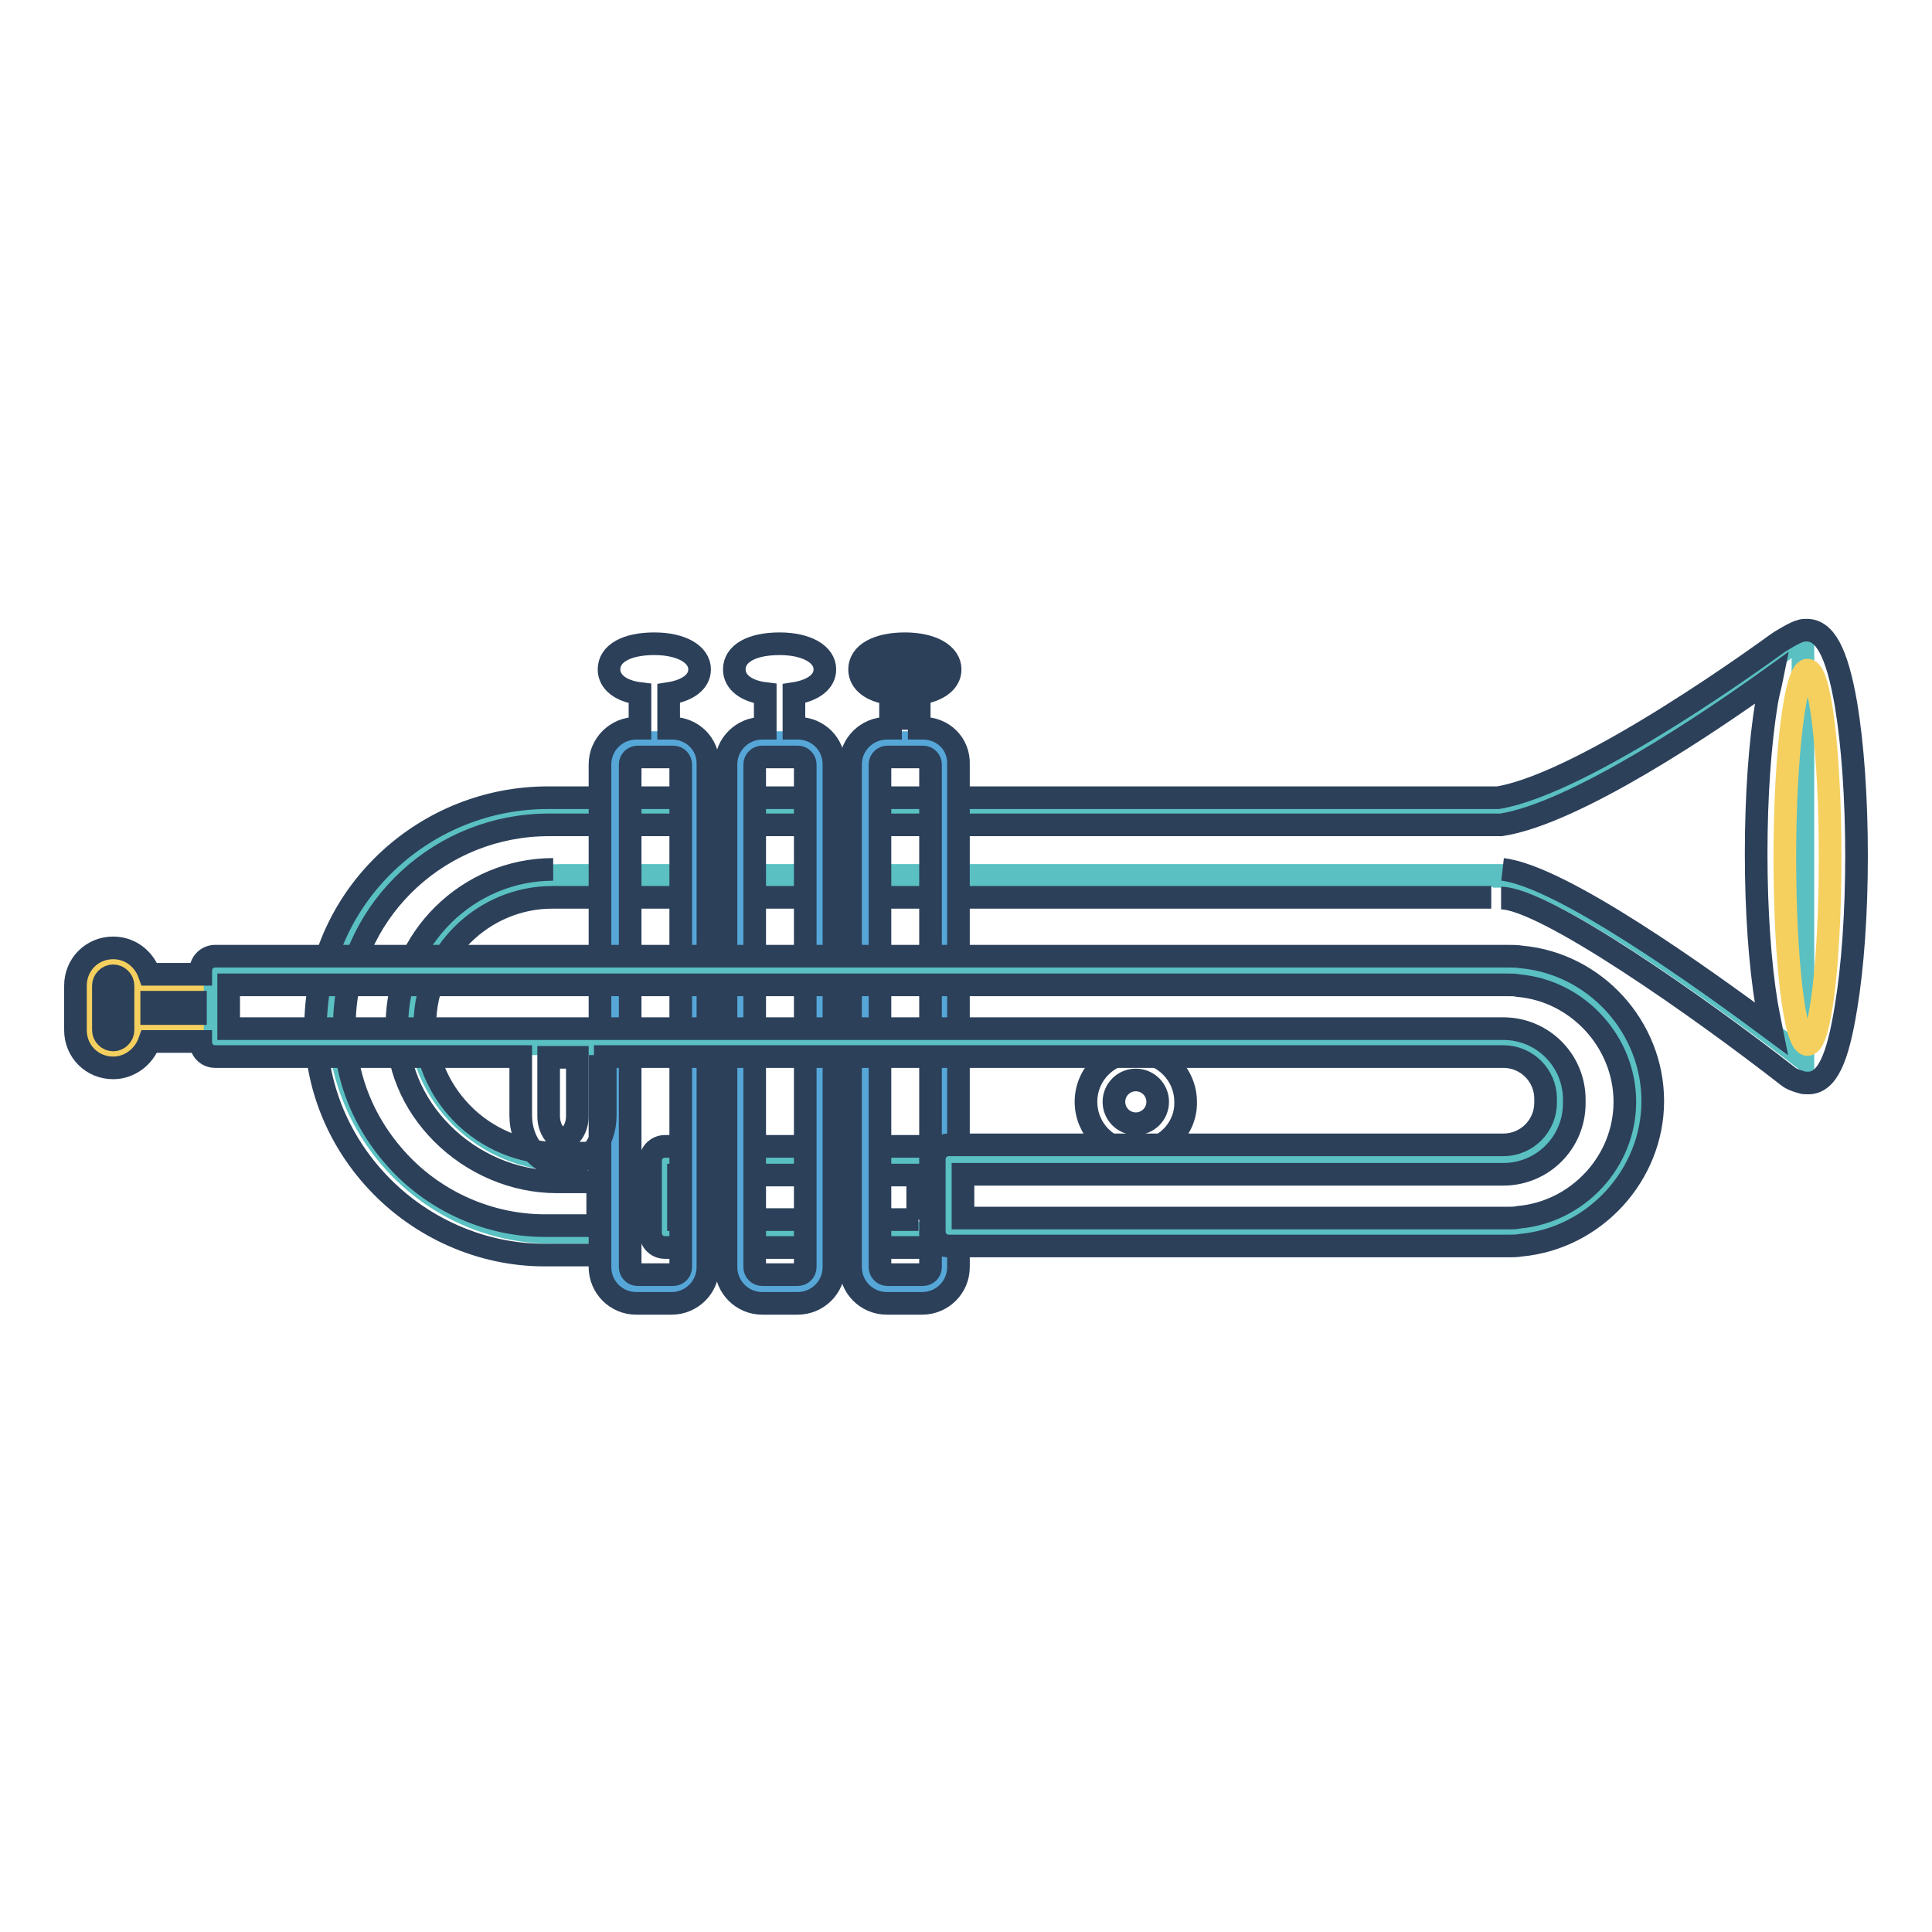
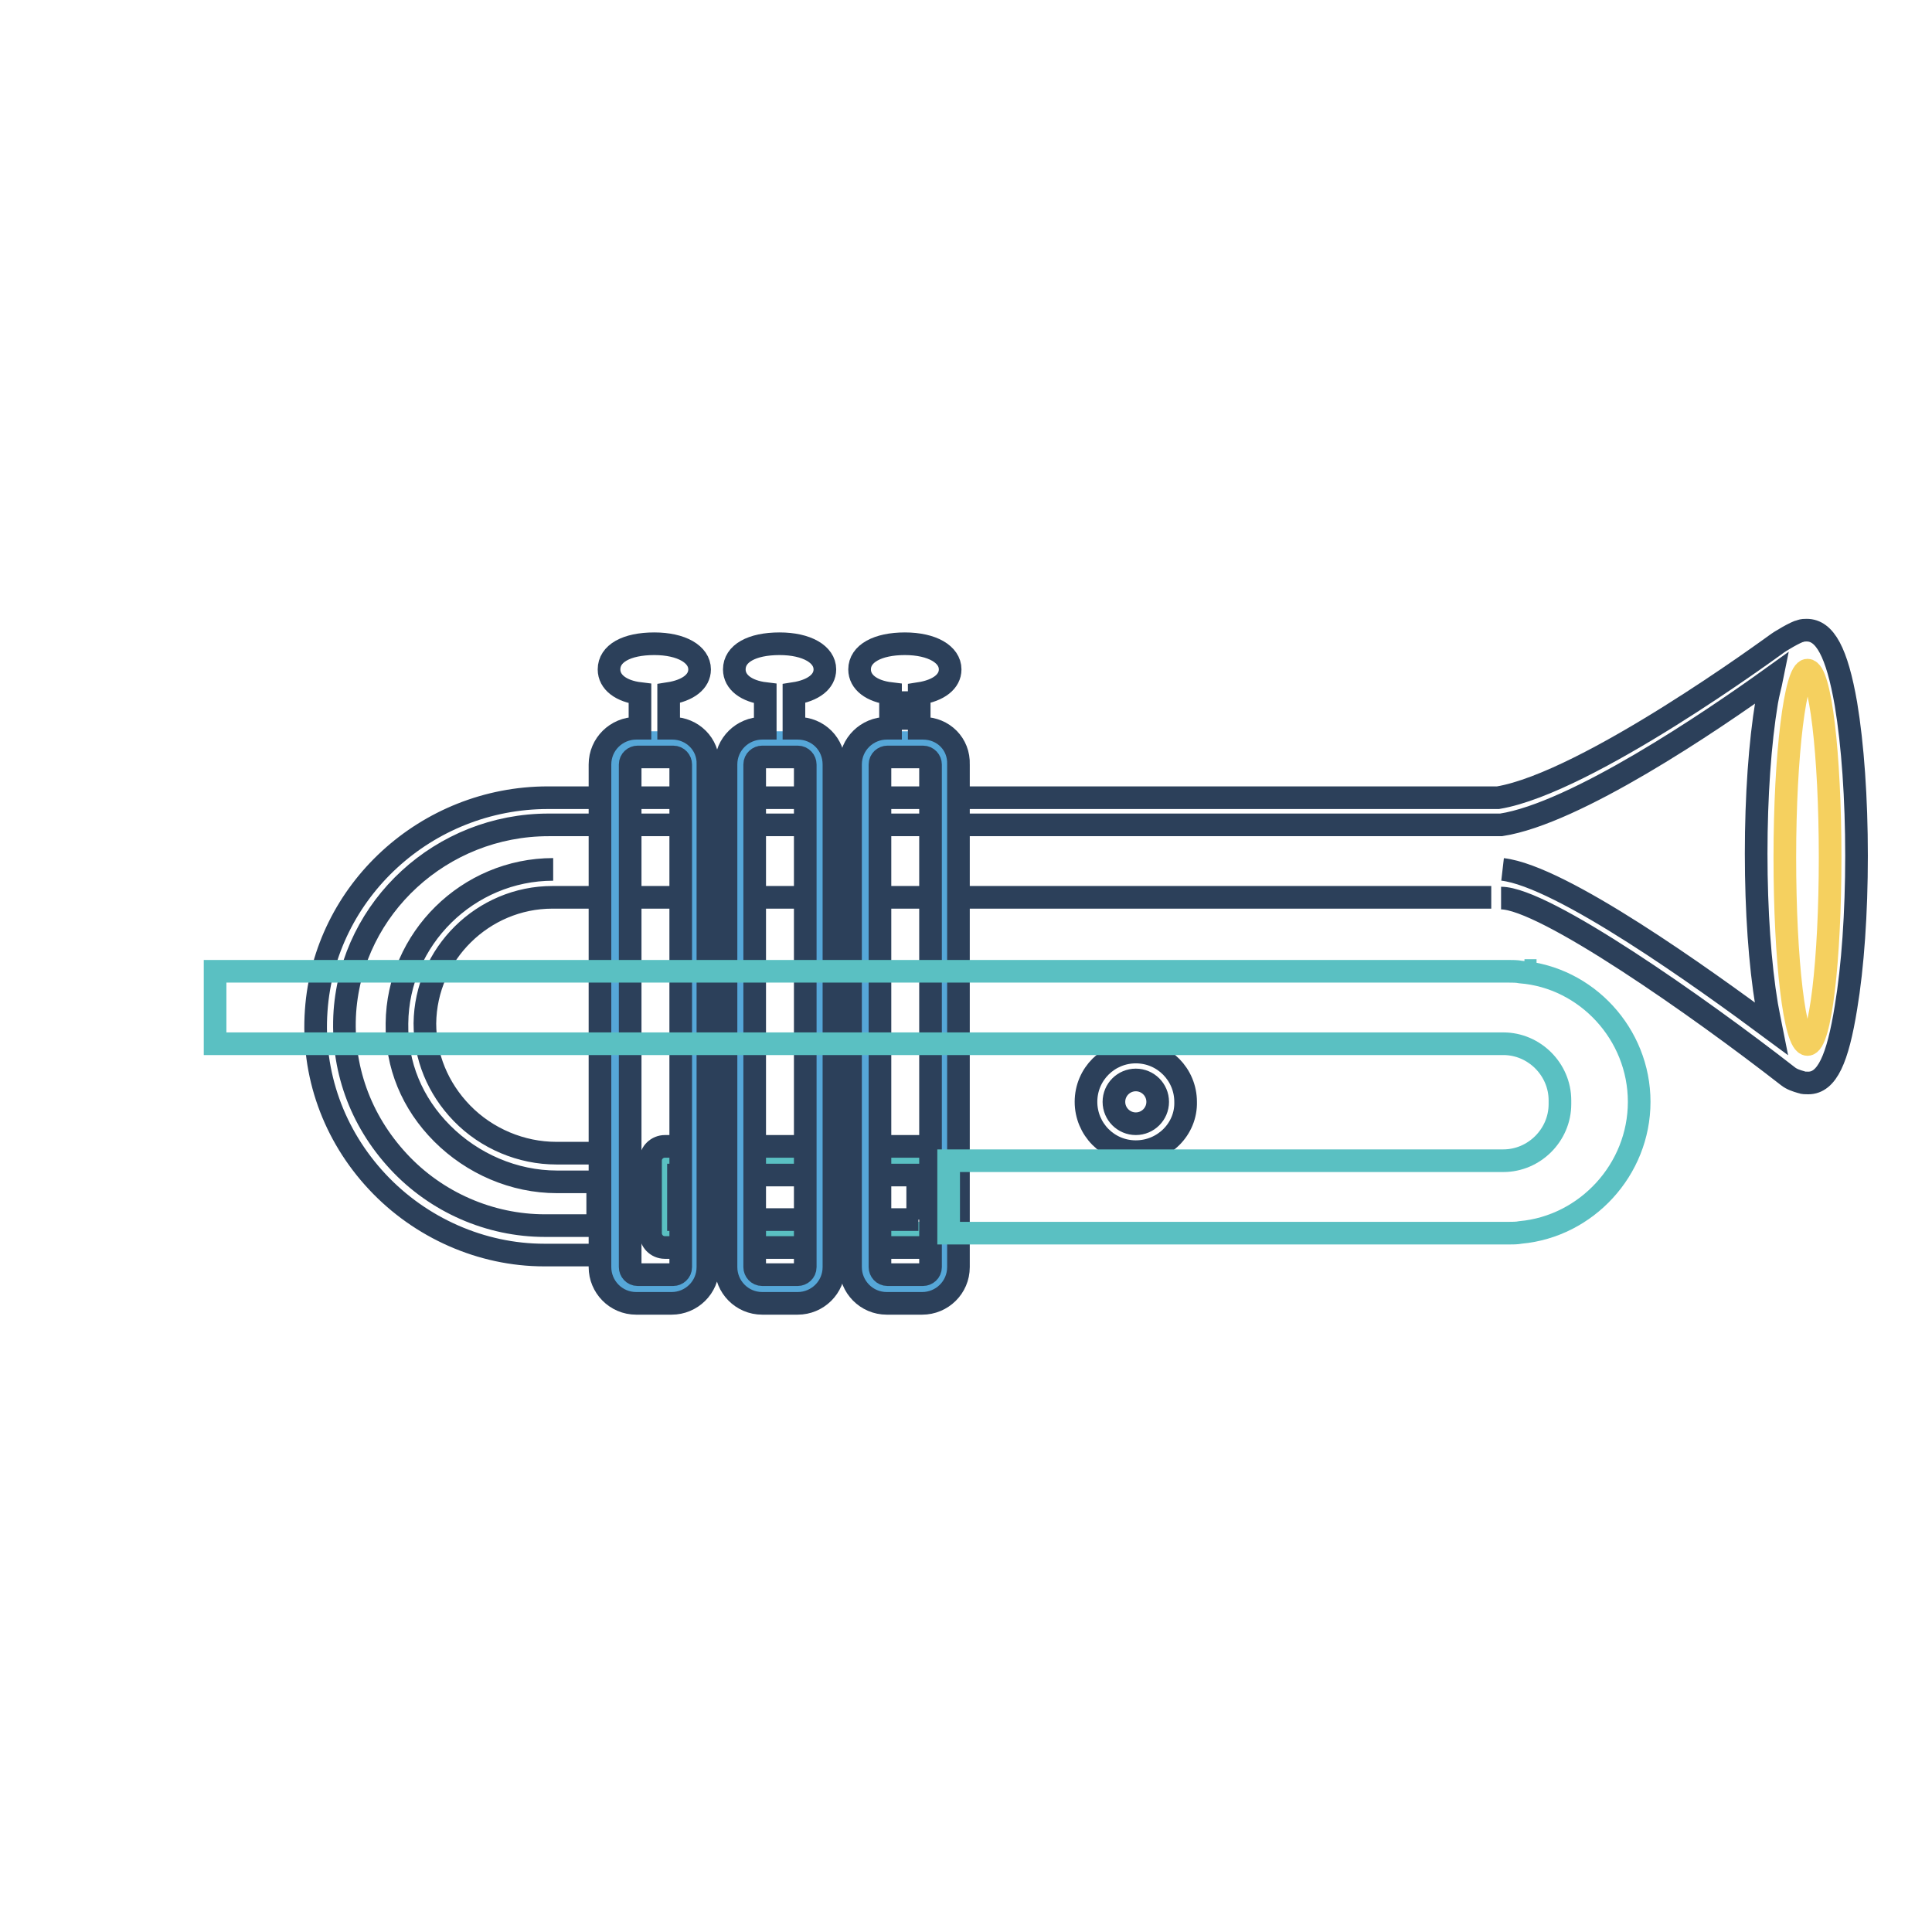
<svg xmlns="http://www.w3.org/2000/svg" version="1.1" x="0px" y="0px" viewBox="0 0 256 256" enable-background="new 0 0 256 256" xml:space="preserve">
  <g>
-     <path stroke-width="3" fill-opacity="0" stroke="#5ac0c2" d="M199.6,106.5H73.7c-15,0-27.8,11.5-28.8,26.4c-1.1,16.5,12,30.4,28.3,30.4h7.7c0.7,0,1.2-0.5,1.2-1.2v-7.2 c0-0.7-0.5-1.2-1.2-1.2h-6.1c-10.5,0-19.4-8.6-19.3-19.1c0.1-10.2,8.5-18.6,18.8-18.6h125v0.1c8.4-0.1,39.6,24.1,39.6,24.1v-56 C239,84.2,212.1,104.5,199.6,106.5z" />
    <path stroke-width="3" fill-opacity="0" stroke="#5ac0c2" d="M123.5,153.8v9.6H88.1v-9.6H123.5z" />
    <path stroke-width="3" fill-opacity="0" stroke="#2c405a" d="M123.6,151.9H88.1c-1,0-1.9,0.8-1.9,1.9v9.6c0,1,0.8,1.9,1.9,1.9h35.5c1,0,1.9-0.8,1.9-1.9v-9.6 C125.4,152.8,124.6,151.9,123.6,151.9z M121.7,161.6H89.9v-5.9h31.7V161.6z" />
-     <path stroke-width="3" fill-opacity="0" stroke="#f5d05f" d="M18.2,130.9h9.6v5.2h-9.6V130.9z M17.1,139.7H13c-0.6,0-1.1-0.5-1.1-1.1v-10c0-0.6,0.5-1.1,1.1-1.1h4.1 c0.6,0,1.1,0.5,1.1,1.1v10C18.2,139.2,17.7,139.7,17.1,139.7z" />
    <path stroke-width="3" fill-opacity="0" stroke="#2c405a" d="M150.5,152.6c-3.7,0-6.6-3-6.6-6.6c0-3.7,3-6.6,6.6-6.6c3.7,0,6.6,3,6.6,6.6 C157.2,149.6,154.2,152.6,150.5,152.6z M150.5,143.1c-1.6,0-2.9,1.3-2.9,2.9s1.3,2.9,2.9,2.9s2.9-1.3,2.9-2.9 S152.1,143.1,150.5,143.1z" />
    <path stroke-width="3" fill-opacity="0" stroke="#2c405a" d="M198.9,119c5.7,0,26.2,14.4,38,23.6c0.5,0.4,1.1,0.6,1.8,0.8c0.2,0.1,0.6,0.1,0.9,0.1c2.5,0,3.9-3.2,5-10 c0.9-5.4,1.4-12.5,1.4-20.1s-0.5-14.7-1.4-20.1c-1.2-6.9-2.8-9.8-5.2-9.8c-0.3,0-0.5,0-0.8,0.1c-0.6,0.1-2.8,1.4-3.3,1.8 c-0.3,0.2-24.9,18.3-36.8,20.3H72.6c-16.1,0-29.6,12.4-30.7,28.2c-0.6,8.4,2.3,16.5,8.1,22.7c5.7,6.1,13.8,9.7,22.1,9.7h7.7 c1.7,0,3.1-1.4,3.1-3.1v-7.3c0-1.7-1.4-3.1-3.1-3.1h-6.1c-4.6,0-9.2-1.9-12.5-5.3c-3.2-3.3-4.9-7.5-4.9-11.9 c0.1-9.2,7.7-16.7,16.9-16.7h124.4 M73.3,115.2c-11.3,0-20.6,9.2-20.7,20.4c-0.1,5.5,2,10.6,6,14.6c4,4,9.5,6.4,15.2,6.4h5.4v5.8 h-7c-7.3,0-14.4-3.1-19.4-8.5c-5.1-5.5-7.6-12.5-7.1-19.9c1-13.8,12.8-24.7,27-24.7h125.9c0.1,0,0.2,0,0.3,0 c9.8-1.5,27.7-13.6,35.9-19.5c-0.2,1-0.5,2-0.7,3.2c-0.9,5.4-1.4,12.5-1.4,20.1c0,7.6,0.5,14.7,1.4,20.1c0.2,1.1,0.4,2.1,0.6,3.1 c-8.9-6.6-27.8-20.2-35.6-21.1" />
    <path stroke-width="3" fill-opacity="0" stroke="#f5d05f" d="M236.5,113.6c0,13.7,1.3,24.8,3,24.8c1.7,0,3-11.1,3-24.8c0,0,0,0,0,0c0-13.7-1.3-24.8-3-24.8 C237.9,88.8,236.5,99.9,236.5,113.6C236.5,113.6,236.5,113.6,236.5,113.6z" />
    <path stroke-width="3" fill-opacity="0" stroke="#56a7d8" d="M91,170.8h-8.5c-0.6,0-1-0.4-1-1V99.4c0-0.6,0.5-1,1-1H91c0.6,0,1,0.5,1,1v70.4 C92,170.3,91.6,170.8,91,170.8z M124.2,170.8h-8.5c-0.6,0-1-0.4-1-1V99.4c0-0.6,0.5-1,1-1h8.5c0.6,0,1,0.5,1,1v70.4 C125.2,170.3,124.8,170.8,124.2,170.8z M107.6,170.8h-8.5c-0.6,0-1-0.4-1-1V99.4c0-0.6,0.4-1,1-1h8.5c0.6,0,1,0.5,1,1v70.4 C108.6,170.3,108.2,170.8,107.6,170.8z" />
-     <path stroke-width="3" fill-opacity="0" stroke="#2c405a" d="M115.9,88.7c0,0.8,1.8,1.5,4.1,1.5s4.1-0.7,4.1-1.5s-1.8-1.5-4.1-1.5S115.9,87.9,115.9,88.7z" />
    <path stroke-width="3" fill-opacity="0" stroke="#2c405a" d="M122.3,96.5h-0.5v-4.6c2.6-0.4,4.1-1.6,4.1-3.2c0-2-2.4-3.4-6-3.4s-6,1.3-6,3.4c0,1.7,1.6,2.9,4.1,3.2v4.6 h-0.5c-2.6,0-4.8,2.1-4.8,4.8v66.6c0,2.6,2.1,4.8,4.8,4.8h4.7c2.6,0,4.8-2.1,4.8-4.8v-66.6C127.1,98.6,125,96.5,122.3,96.5z  M123.3,167.9c0,0.6-0.5,1-1,1h-4.7c-0.6,0-1-0.5-1-1v-66.6c0-0.6,0.5-1,1-1h4.7c0.6,0,1,0.5,1,1V167.9z" />
    <path stroke-width="3" fill-opacity="0" stroke="#5ac0c2" d="M203.6,128.6L203.6,128.6c-0.5,0-1.1,0-1.6,0H203.6z" />
-     <path stroke-width="3" fill-opacity="0" stroke="#5ac0c2" d="M203.6,163.2L203.6,163.2l-1.6,0.1C202.5,163.3,203.1,163.3,203.6,163.2z" />
    <path stroke-width="3" fill-opacity="0" stroke="#2c405a" d="M120,91.6v5.1 M89.1,96.5h-0.5v-4.6c2.6-0.4,4.1-1.6,4.1-3.2c0-2-2.4-3.4-6-3.4c-3.7,0-6,1.3-6,3.4 c0,1.7,1.6,2.9,4.1,3.2v4.6h-0.5c-2.6,0-4.8,2.1-4.8,4.8v66.6c0,2.6,2.1,4.8,4.8,4.8h4.7c2.6,0,4.8-2.1,4.8-4.8v-66.6 C93.9,98.6,91.7,96.5,89.1,96.5z M90.2,167.9c0,0.6-0.5,1-1,1h-4.7c-0.6,0-1-0.5-1-1v-66.6c0-0.6,0.5-1,1-1h4.7c0.6,0,1,0.5,1,1 V167.9z M105.7,96.5h-0.5v-4.6c2.6-0.4,4.1-1.6,4.1-3.2c0-2-2.4-3.4-6-3.4c-3.7,0-6,1.3-6,3.4c0,1.7,1.6,2.9,4.1,3.2v4.6H101 c-2.6,0-4.8,2.1-4.8,4.8v66.6c0,2.6,2.1,4.8,4.8,4.8h4.7c2.6,0,4.8-2.1,4.8-4.8v-66.6C110.5,98.6,108.4,96.5,105.7,96.5z  M106.7,167.9c0,0.6-0.5,1-1,1H101c-0.6,0-1-0.5-1-1v-66.6c0-0.6,0.5-1,1-1h4.7c0.6,0,1,0.5,1,1V167.9z" />
    <path stroke-width="3" fill-opacity="0" stroke="#5ac0c2" d="M217.2,146c0,9-7,16.5-15.7,17.3c-0.5,0.1-1.1,0.1-1.6,0.1h-74.2v-9.6h73.5c4.1,0,7.5-3.4,7.5-7.5v-0.5 c0-4.1-3.4-7.5-7.5-7.5H28.5v-9.6h171.4c0.5,0,1.1,0,1.6,0.1C210.2,129.5,217.2,137,217.2,146L217.2,146z" />
-     <path stroke-width="3" fill-opacity="0" stroke="#2c405a" d="M201.6,126.8c-0.6-0.1-1.2-0.1-1.8-0.1H28.5c-1,0-1.9,0.8-1.9,1.9v0.5h-6.8c-0.7-2-2.5-3.5-4.8-3.5 c-2.8,0-5,2.2-5,5v5.9c0,2.8,2.2,5,5,5c2.2,0,4.1-1.5,4.8-3.5h6.8v0.1c0,1,0.8,1.9,1.9,1.9H69v7.8c0,3.7,2.5,6.7,5.6,6.7 c3.1,0,5.6-3,5.6-6.7v-7.8h119c3.1,0,5.6,2.5,5.6,5.6v0.5c0,3.1-2.5,5.6-5.6,5.6h-73.5c-1,0-1.9,0.8-1.9,1.9v9.6 c0,1,0.8,1.9,1.9,1.9h74.1c0.6,0,1.2,0,1.7-0.1c9.8-0.9,17.5-9.3,17.5-19.1S211.4,127.7,201.6,126.8z M16.3,136.5 c0,0.7-0.6,1.3-1.3,1.3s-1.3-0.6-1.3-1.3v-5.9c0-0.7,0.6-1.3,1.3-1.3s1.3,0.6,1.3,1.3V136.5z M25.9,134.3h-5.8v-1.5h5.8V134.3 L25.9,134.3z M76.5,147.9c0,1.7-1,3-1.9,3c-0.9,0-1.9-1.3-1.9-3v-7.8h3.8L76.5,147.9L76.5,147.9z M201.2,161.3 c-0.4,0.1-0.9,0.1-1.4,0.1h-72.2v-5.8h71.6c5.2,0,9.4-4.2,9.4-9.4v-0.5c0-5.2-4.2-9.4-9.4-9.4H30.3v-5.8h169.5c0.5,0,1,0,1.4,0.1 c7.9,0.7,14.1,7.5,14.1,15.4C215.3,153.9,209.1,160.6,201.2,161.3z" />
  </g>
</svg>